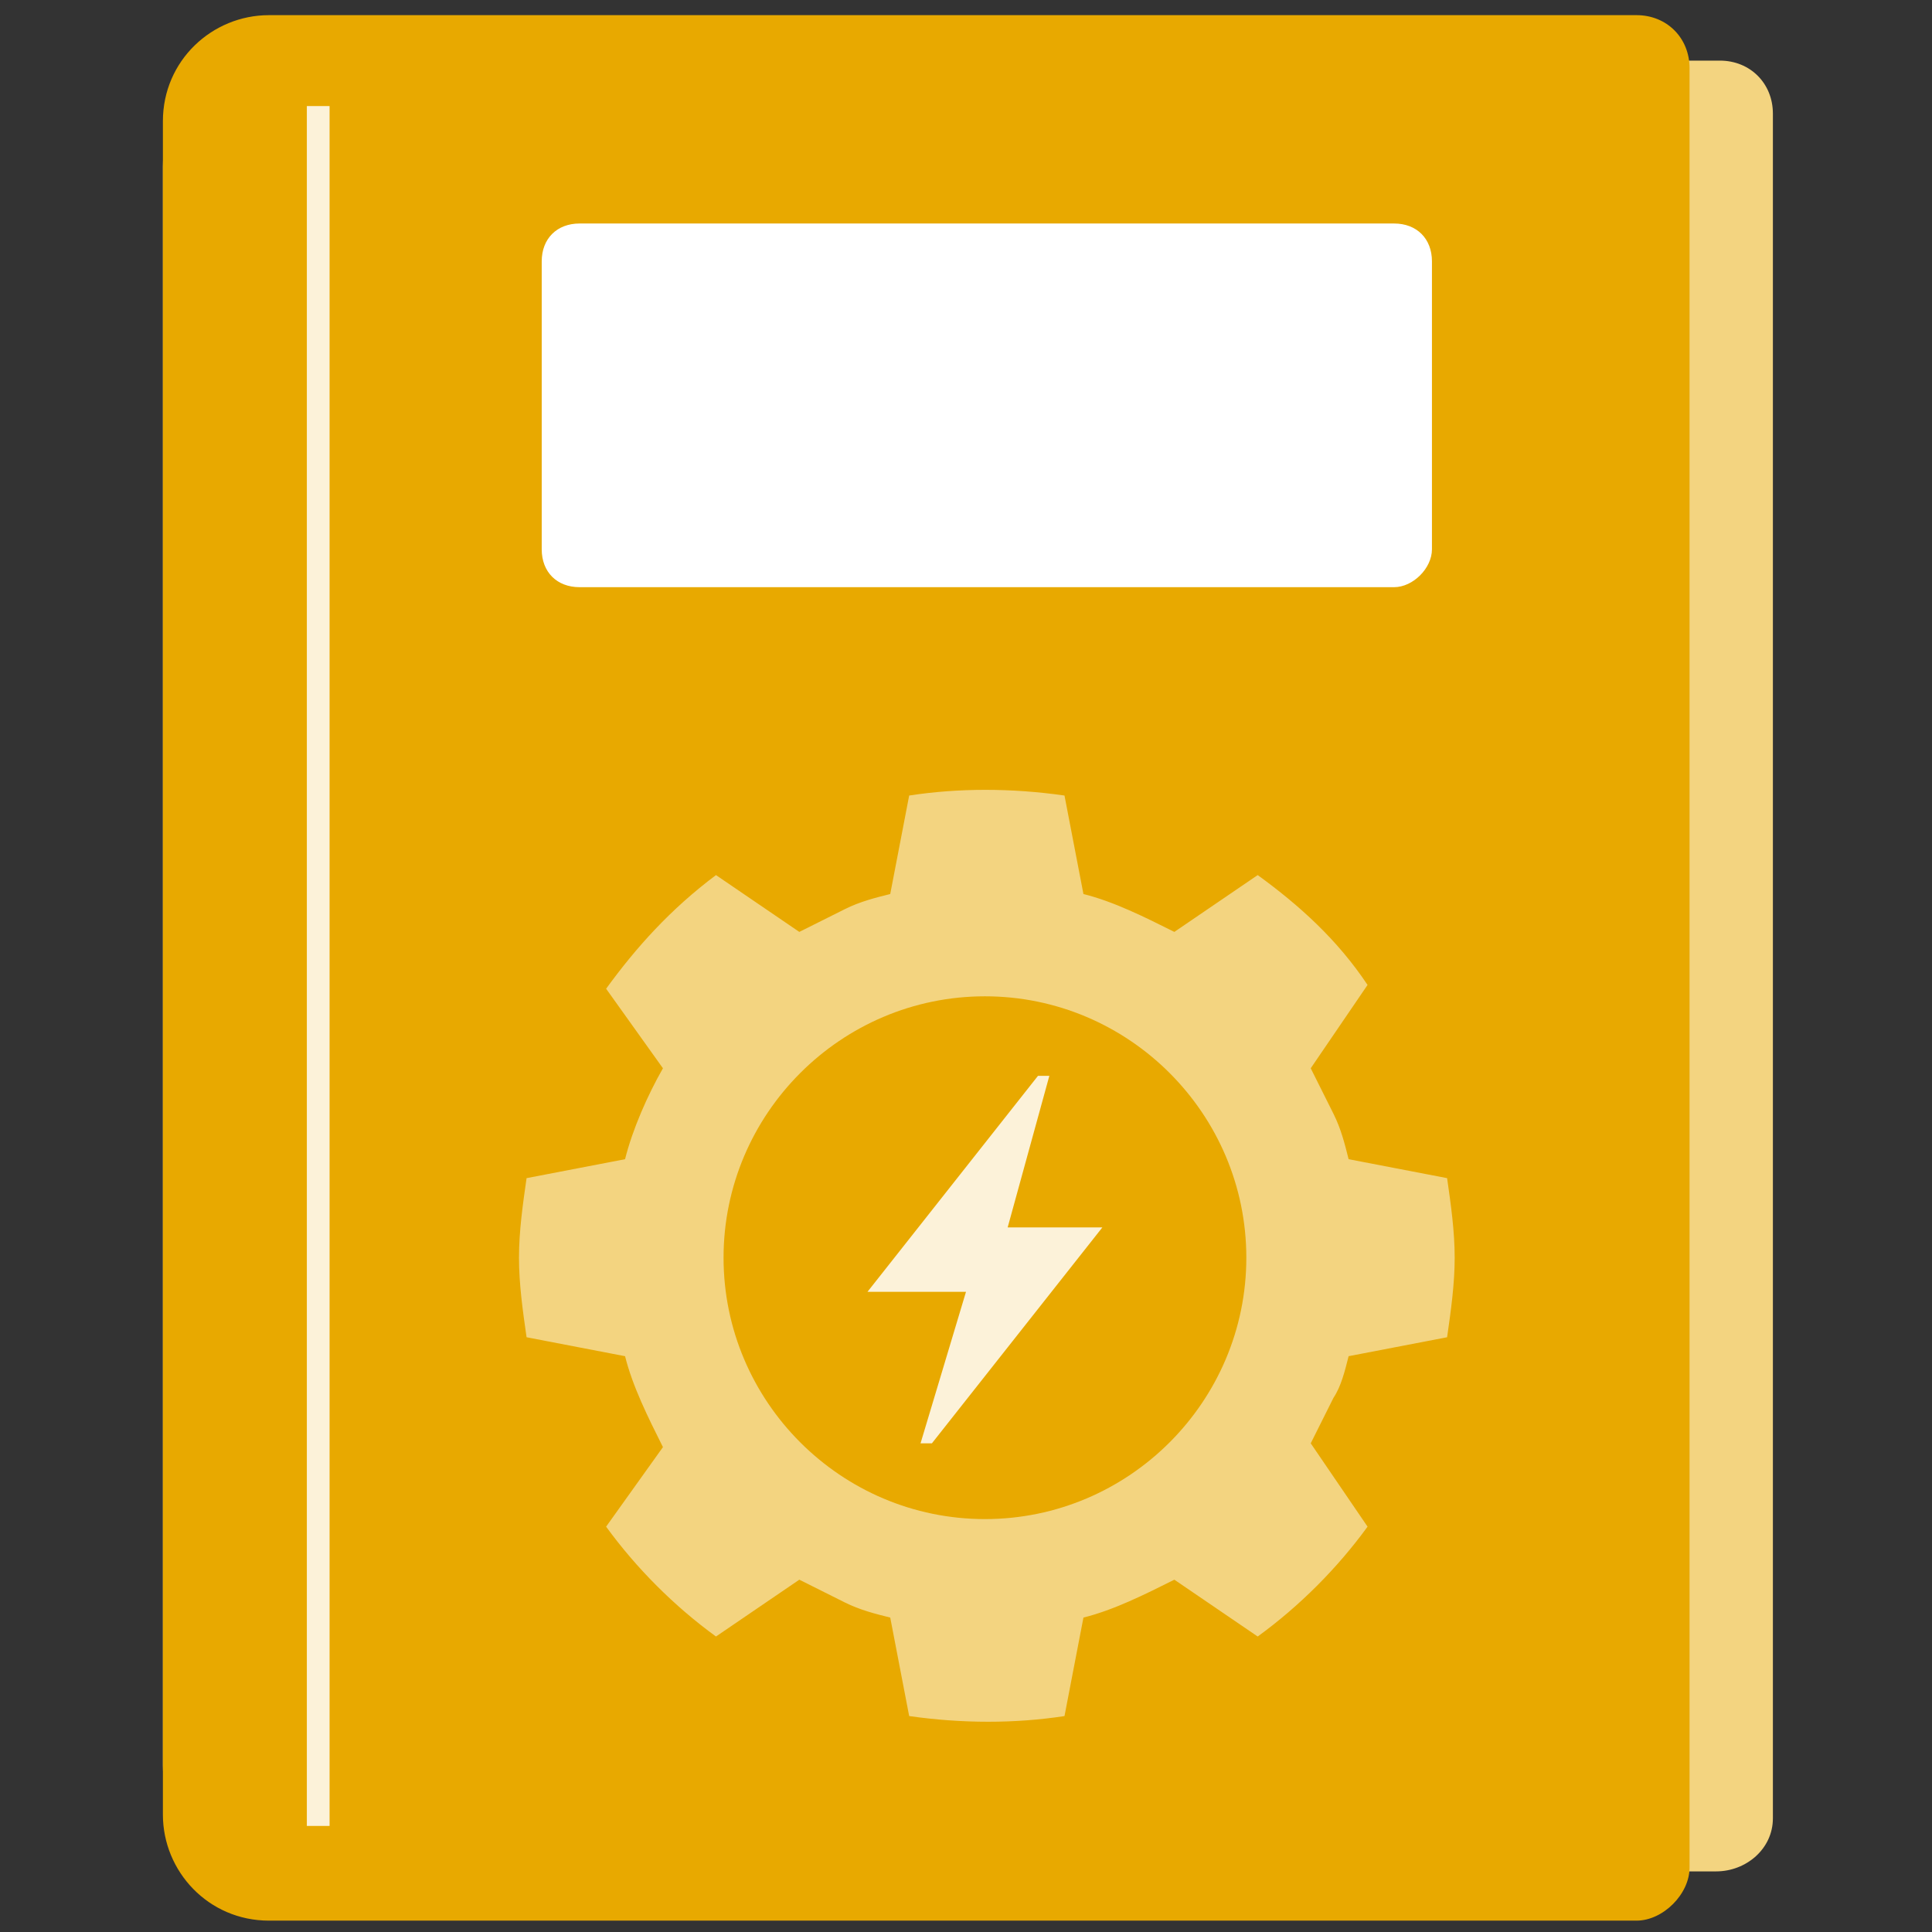
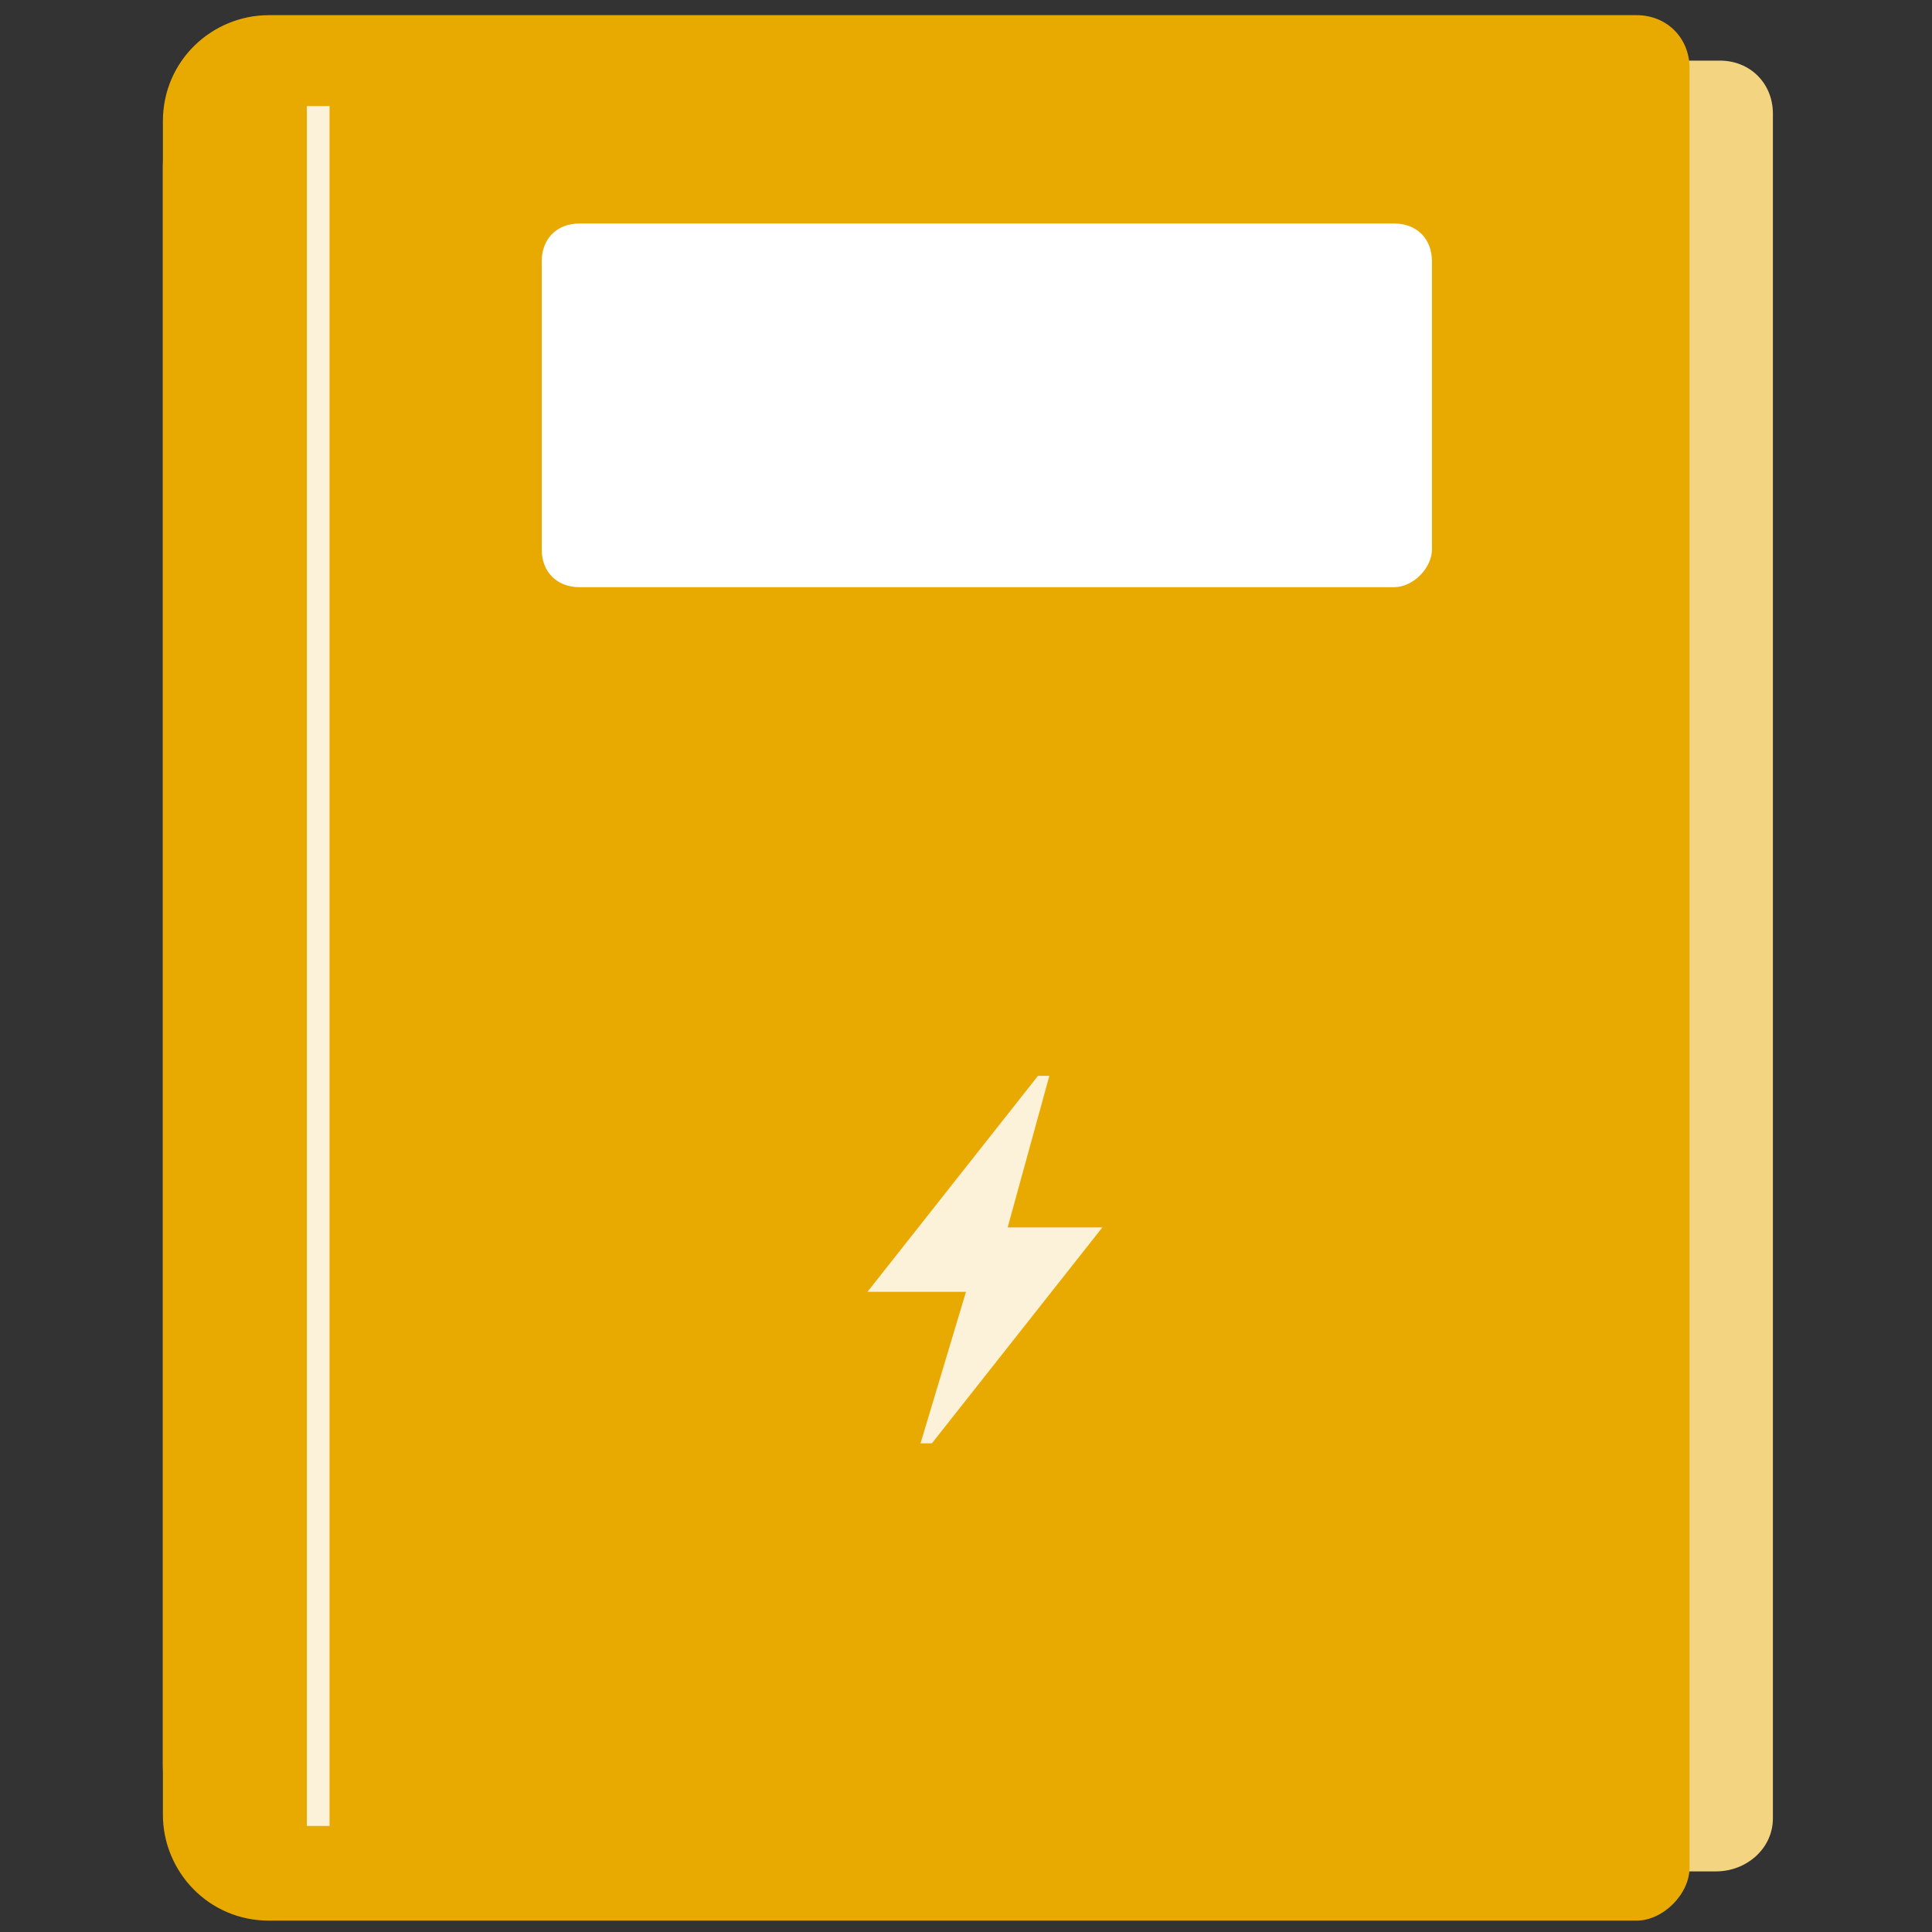
<svg xmlns="http://www.w3.org/2000/svg" version="1.1" id="TXT" x="0px" y="0px" viewBox="0 0 51 51" style="enable-background:new 0 0 51 51;" xml:space="preserve">
  <rect x="0" y="0" width="51" height="51" fill="#333333" stroke="none" />
  <style type="text/css">
	.st0{fill:#F3D480;}
	.st1{fill:#E8A900;}
	.st2{fill:#FCF2D9;}
	.st3{fill:#FFFFFF;}
	.st4{fill-rule:evenodd;clip-rule:evenodd;fill:#FCF2D9;}
</style>
  <g>
    <path class="st0" d="M45.3,49.4H7.1c-1.6,0-2.8-1.3-2.8-2.8V4.4c0-1.6,1.3-2.8,2.8-2.8h38.3c0.8,0,1.4,0.6,1.4,1.4v45   C46.8,48.8,46.1,49.4,45.3,49.4z" />
    <path class="st1" d="M43.2,50.7H7.1c-1.6,0-2.8-1.3-2.8-2.8V3.2c0-1.6,1.3-2.8,2.8-2.8h36.1c0.8,0,1.4,0.6,1.4,1.4v47.5   C44.6,50,43.9,50.7,43.2,50.7z" />
    <rect x="8.1" y="2.8" class="st2" width="0.6" height="45.4" />
    <path class="st3" d="M36.8,15.5H15.3c-0.6,0-1-0.4-1-1V6.9c0-0.6,0.4-1,1-1h21.5c0.6,0,1,0.4,1,1v7.6C37.8,15,37.3,15.5,36.8,15.5z   " />
-     <path class="st0" d="M35.6,35.8l2.6-0.5c0.1-0.7,0.2-1.4,0.2-2.1c0-0.7-0.1-1.4-0.2-2.1l-2.6-0.5c-0.1-0.4-0.2-0.8-0.4-1.2   c-0.2-0.4-0.4-0.8-0.6-1.2l1.5-2.2c-0.8-1.2-1.8-2.1-2.9-2.9L31,24.6c-0.8-0.4-1.6-0.8-2.4-1l-0.5-2.6c-1.4-0.2-2.8-0.2-4.1,0   l-0.5,2.6c-0.4,0.1-0.8,0.2-1.2,0.4c-0.4,0.2-0.8,0.4-1.2,0.6l-2.2-1.5C17.7,24,16.8,25,16,26.1l1.5,2.1c-0.4,0.7-0.8,1.6-1,2.4   l-2.6,0.5c-0.1,0.7-0.2,1.4-0.2,2.1s0.1,1.4,0.2,2.1l2.6,0.5c0.2,0.8,0.6,1.6,1,2.4L16,40.3c0.8,1.1,1.8,2.1,2.9,2.9l2.2-1.5   c0.4,0.2,0.8,0.4,1.2,0.6c0.4,0.2,0.8,0.3,1.2,0.4l0.5,2.6c1.4,0.2,2.8,0.2,4.1,0l0.5-2.6c0.8-0.2,1.6-0.6,2.4-1l2.2,1.5   c1.1-0.8,2.1-1.8,2.9-2.9l-1.5-2.2c0.2-0.4,0.4-0.8,0.6-1.2C35.4,36.6,35.5,36.2,35.6,35.8z M26,40.1c-3.8,0-6.9-3.1-6.9-6.9   s3.1-6.9,6.9-6.9c3.8,0,6.9,3.1,6.9,6.9S29.8,40.1,26,40.1z" />
    <g>
      <polygon class="st4" points="27.5,28.4 27.7,28.4 26.6,32.4 29.1,32.4 24.6,38.1 24.3,38.1 25.5,34.1 25.5,34.1 25.5,34.1     22.9,34.1 22.9,34.1 27.4,28.4   " />
    </g>
  </g>
</svg>